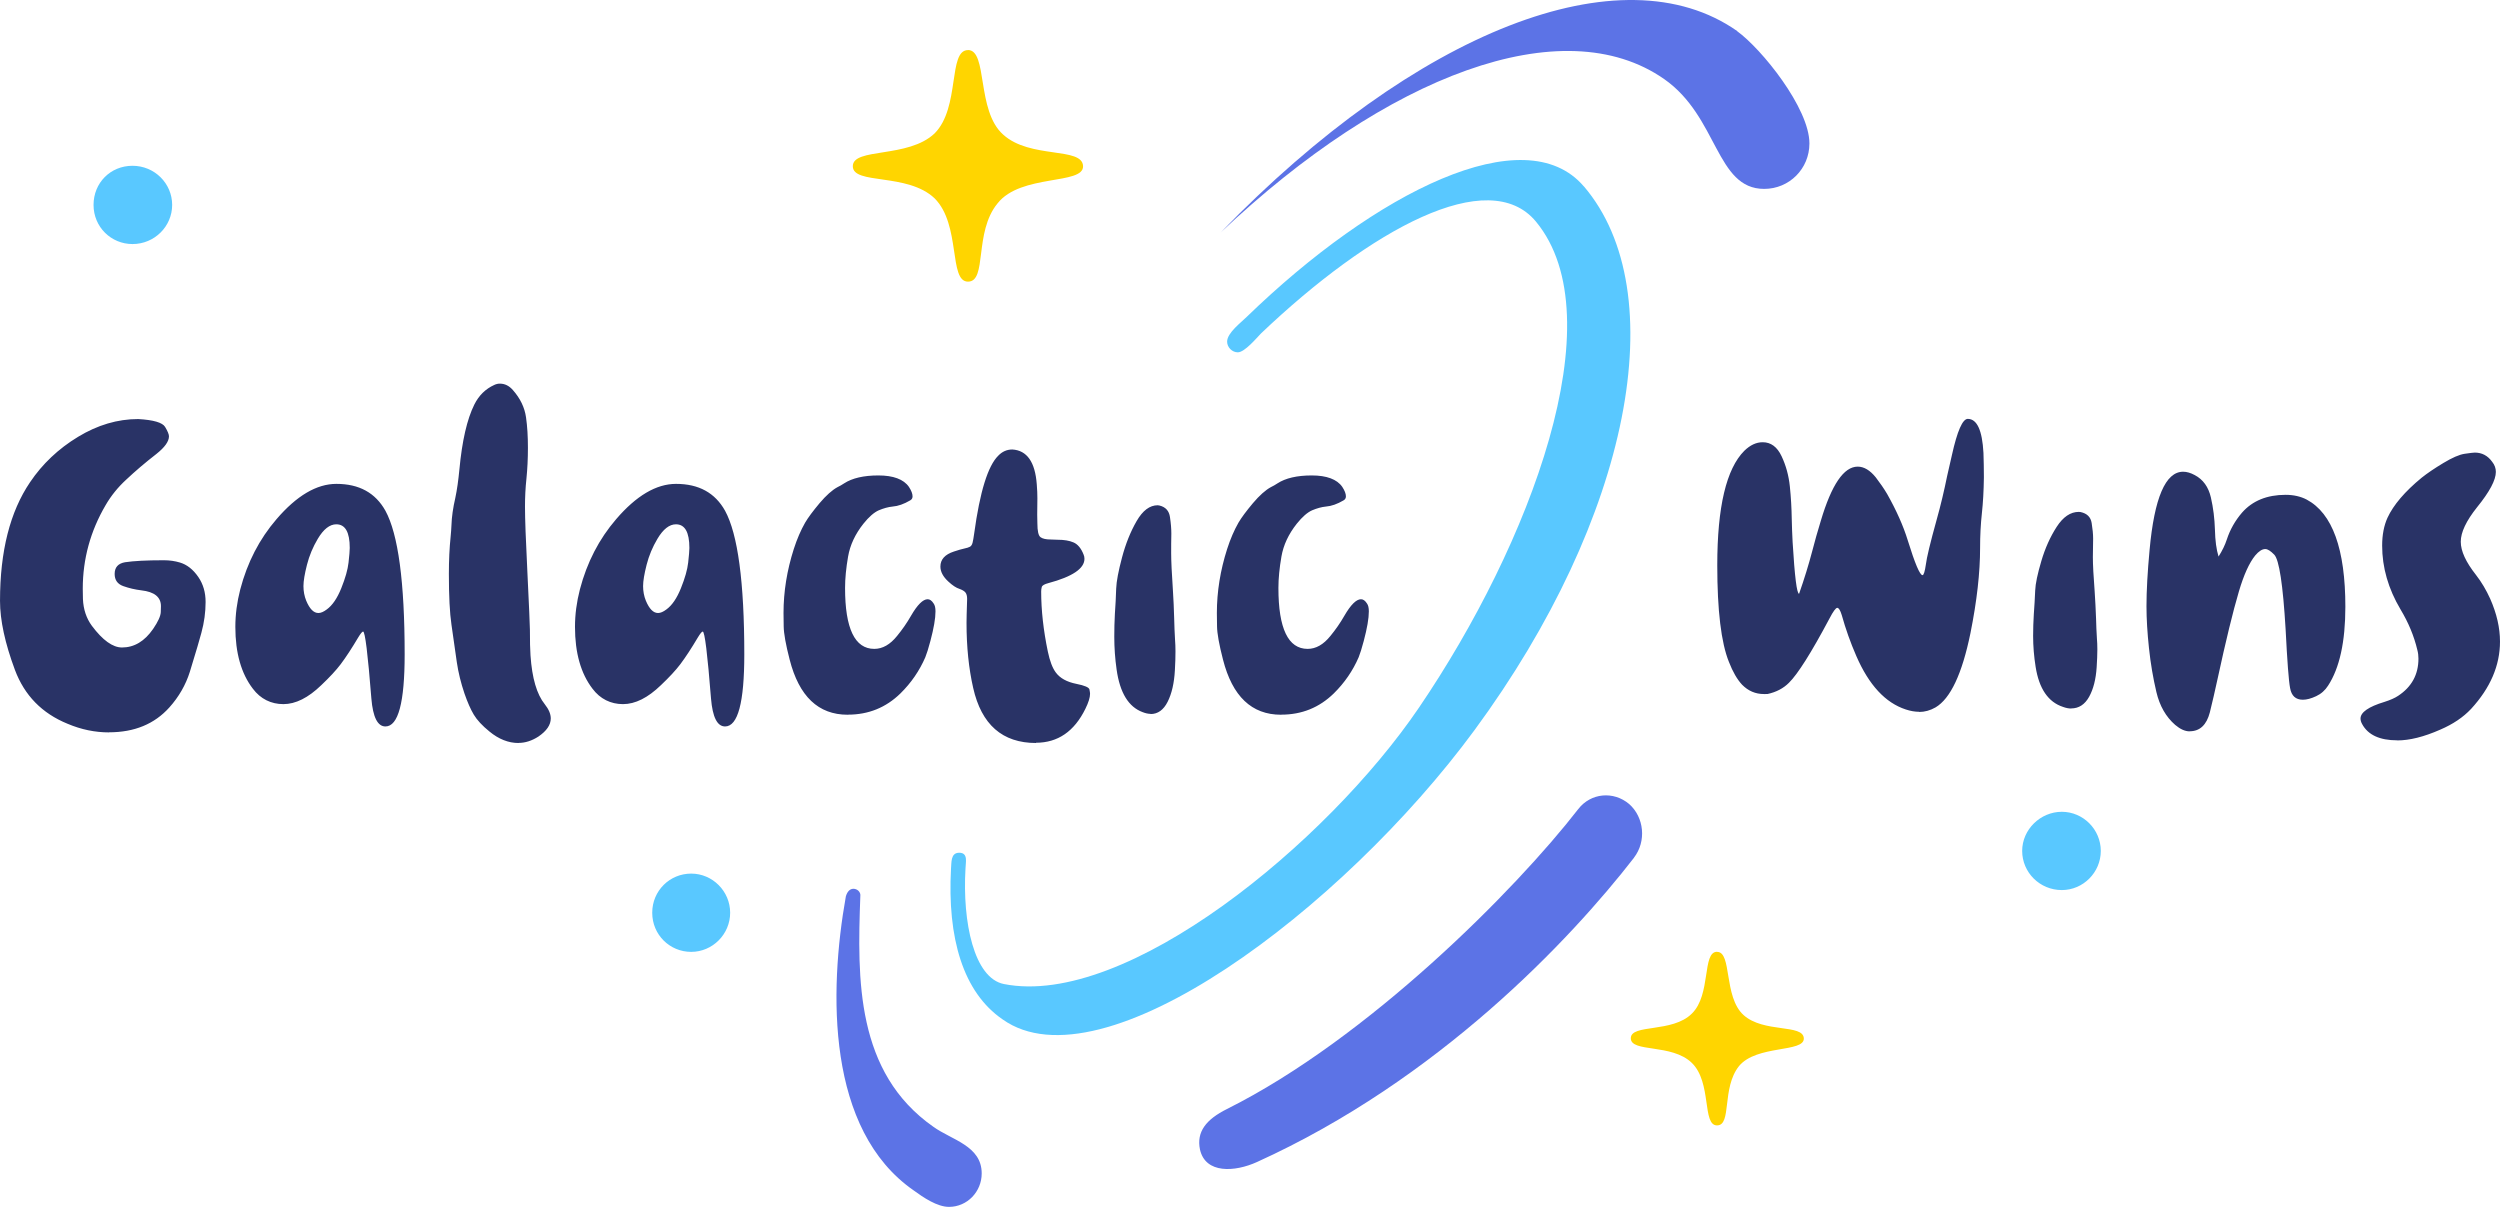
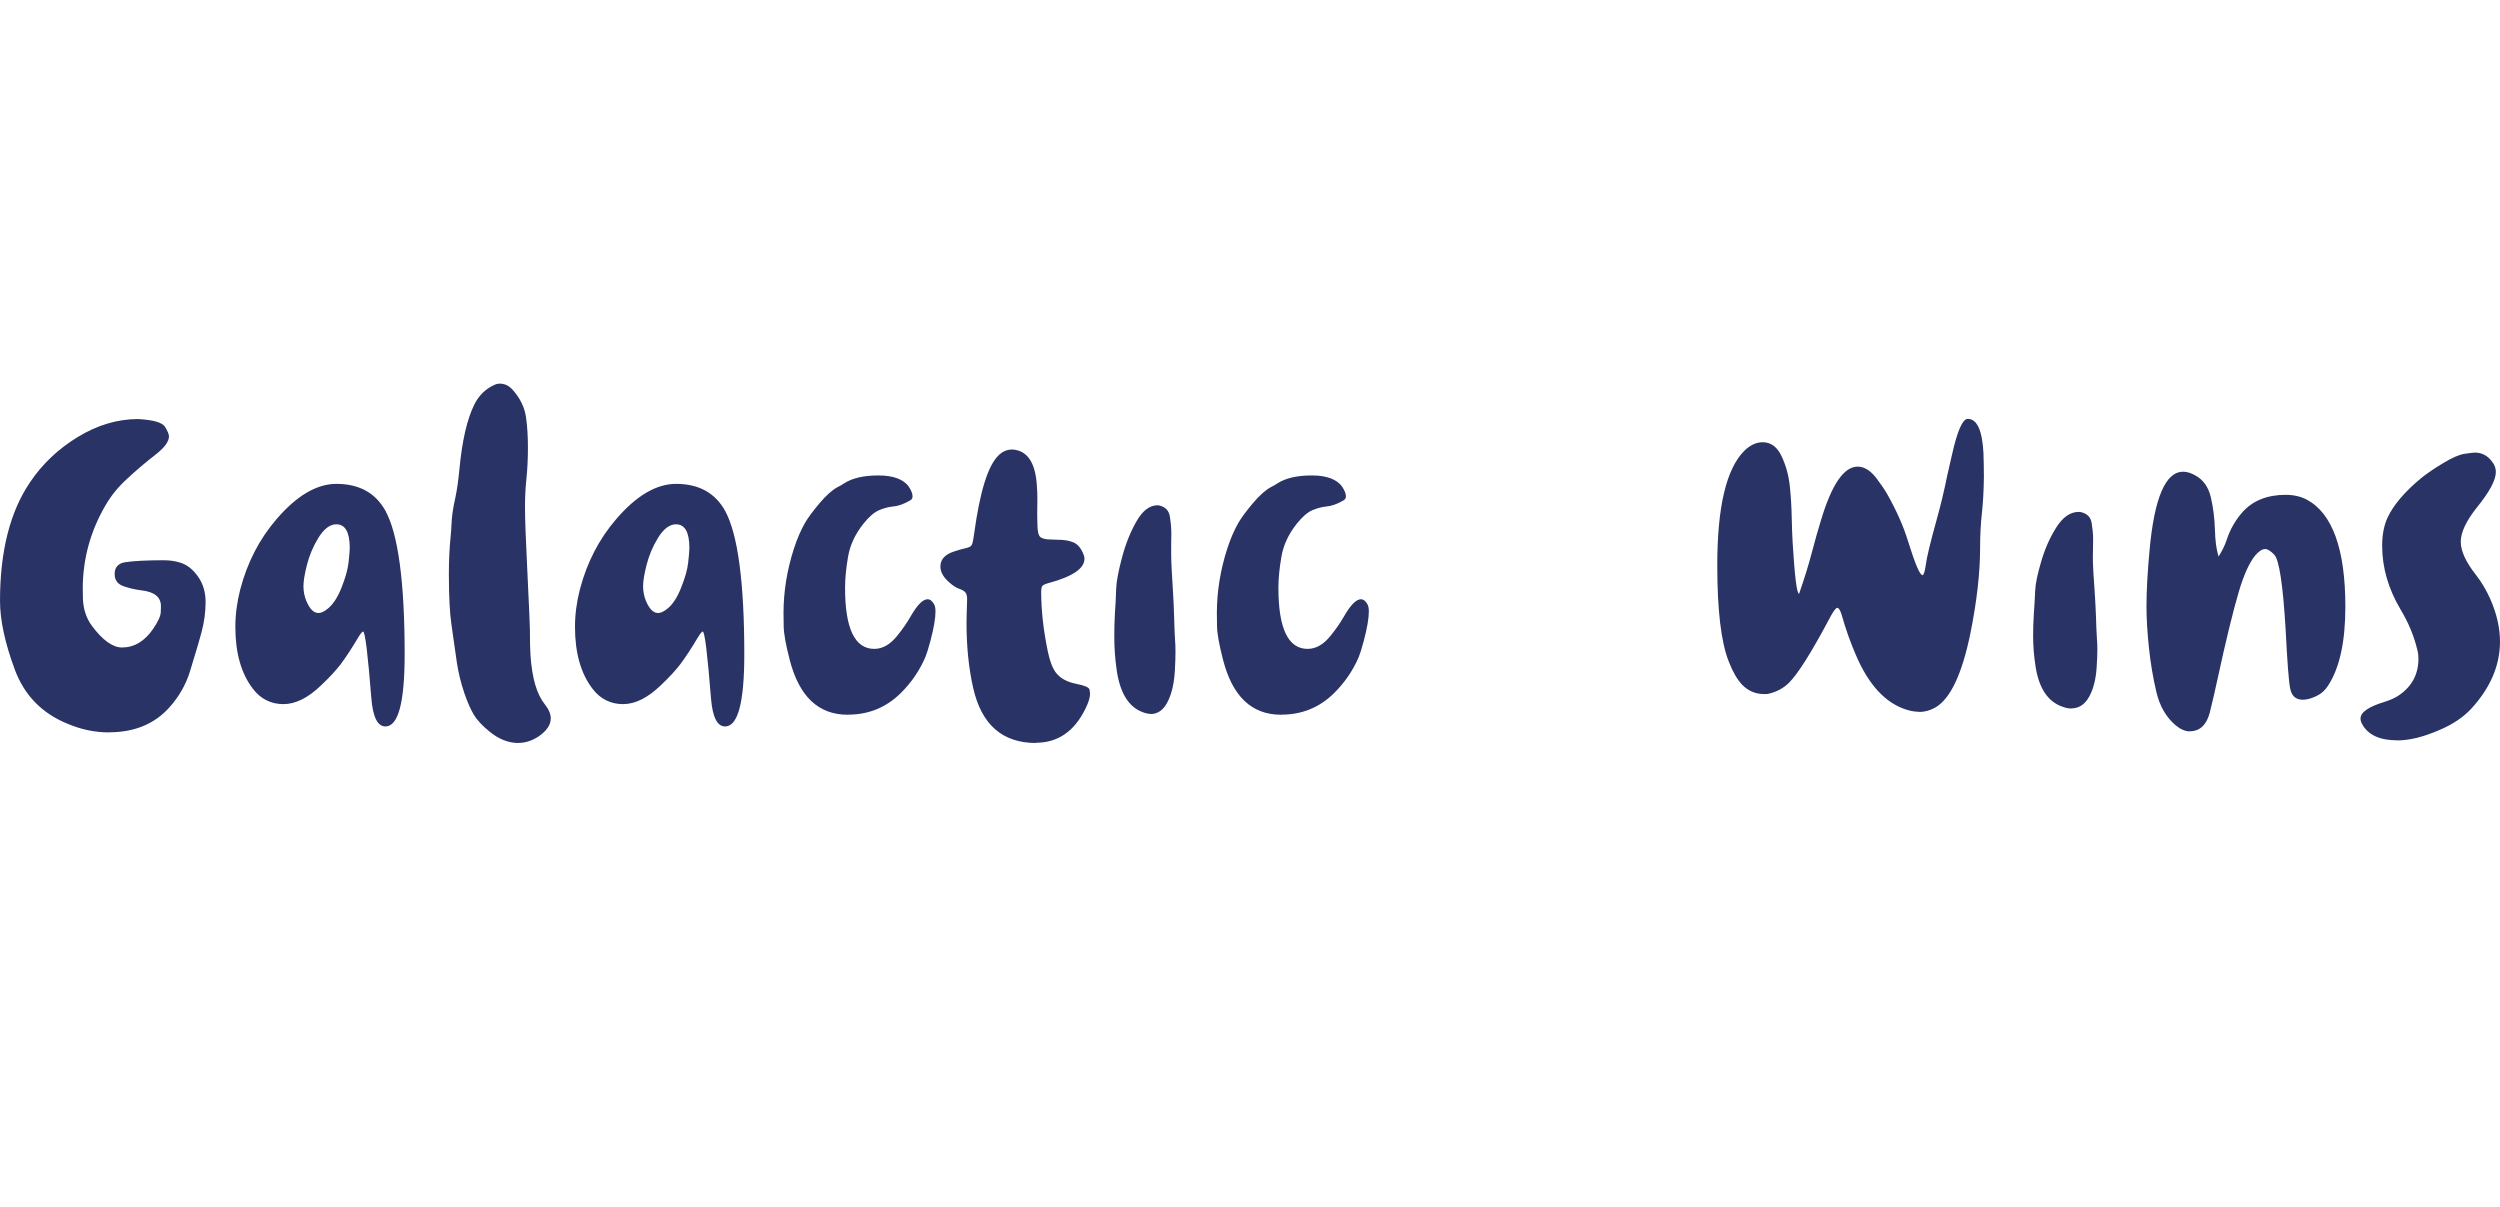
<svg xmlns="http://www.w3.org/2000/svg" xml:space="preserve" width="76.732mm" height="37.042mm" version="1.1" style="shape-rendering:geometricPrecision; text-rendering:geometricPrecision; image-rendering:optimizeQuality; fill-rule:evenodd; clip-rule:evenodd" viewBox="0 0 140070.86 67619.24">
  <defs>
    <style type="text/css">
   
    .fil1 {fill:#59C8FF}
    .fil0 {fill:#5C73E6}
    .fil2 {fill:#FFD500}
    .fil3 {fill:#293366;fill-rule:nonzero}
   
  </style>
  </defs>
  <g id="Layer_x0020_1">
-     <path id="circle" class="fil0" d="M91550.36 48058.29c-3583.75,4622.26 -10978.35,12446.57 -21125.93,17049.48 -1231.64,560.24 -2888.25,671.41 -3192.56,-705.18 -202.81,-990.13 343,-1680.89 1511.67,-2265.22 7892.03,-3941.18 16170.52,-12272.78 19681.8,-16803.22 705.18,-912.92 1980.26,-1023.9 2854.48,-284.96 840.44,743.88 975.71,2086.51 270.53,3004.17l0 0.18 0 4.75zm5781.43 -46318.44c-6447.91,-4525.51 -17971.89,-33.77 -28935.81,11282.65 9302.39,-8804.95 19169.76,-12552.81 24844.95,-8592.28 3033.19,2120.28 2888.25,6153.28 5602.72,6153.28 1410.35,0 2535.75,-1130.15 2535.75,-2545.43 0,-1980.26 -2680.51,-5303.16 -4052.35,-6293.29l-0.18 -0.18 4.93 -4.75zm-49515.92 48057.19c212.48,0 424.97,178.71 386.45,424.97 -173.97,4665.71 -246.26,9867.37 4086.12,12905.49 1023.9,743.88 2714.47,1062.6 2714.47,2617.72 0,1023.9 -811.42,1874.02 -1830.58,1874.02 -671.41,0 -1444.13,-531.21 -1975.34,-917.66 -4897.54,-3395.37 -4757.34,-11137.71 -3805.91,-16479.57 72.47,-246.26 212.48,-424.97 424.97,-424.97l-0.18 0z" />
-     <path id="sphere" class="fil1" d="M7423.62 13674.38c1231.64,0 2221.77,-990.13 2221.77,-2192.75 0,-1202.62 -985.39,-2192.75 -2221.77,-2192.75 -1236.39,0 -2183.07,956.36 -2183.07,2192.75 0,1236.39 985.39,2192.75 2183.07,2192.75l0 0zm108097.47 36195.14c1197.87,0 2183.07,-990.13 2183.07,-2192.75 0,-1202.62 -985.39,-2192.75 -2183.07,-2192.75 -1197.69,0 -2221.77,990.13 -2221.77,2192.75 0,1202.62 985.39,2192.75 2221.77,2192.75l0 0zm-76795.13 3463.09c1197.87,0 2183.07,-990.13 2183.07,-2192.75 0,-1202.62 -985.39,-2192.75 -2183.07,-2192.75 -1197.69,0 -2183.07,956.36 -2183.07,2192.75 0,1236.39 985.39,2192.75 2183.07,2192.75l0 0zm50008.62 -42894.23c-3289.12,-3849.36 -11630.4,284.96 -18889.73,7322.12 -280.21,284.96 -1091.63,883.89 -1091.63,1381.33 0,318.73 280.21,598.94 598.94,598.94 386.45,0 1057.67,-811.42 1304.11,-1062.6 6133.93,-5834.55 12755.62,-9461.75 15402.54,-6259.52 4457.97,5399.73 -318.73,18049.29 -6554.15,27226.08 -5153.47,7587.73 -16407.1,16851.42 -23260.62,15489.44 -1671.21,-333.33 -2328.02,-3463.09 -2149.3,-6472 0,-318.73 173.97,-883.89 -352.5,-883.89 -492.69,0 -424.97,565.16 -458.92,883.89 -212.48,3888.06 671.41,6930.93 2888.25,8452.27 5568.76,3960.53 19044.16,-6153.28 26433.83,-16194.61 8775.92,-11925.03 11181.16,-24569.66 6133.93,-30481.43l-4.75 0z" />
-     <path id="star-2" class="fil2" d="M96206.39 53332.61c845.19,0 352.5,2511.47 1477.9,3535.56 1125.4,1023.9 3347.17,492.69 3380.94,1308.86 33.77,811.42 -2642,352.5 -3632.13,1555.3 -985.39,1236.39 -386.45,3322.89 -1231.64,3322.89 -845.19,0 -280.21,-2405.23 -1410.35,-3501.61 -1125.4,-1096.37 -3419.64,-565.16 -3419.64,-1381.33 0,-816.17 2328.02,-284.96 3419.64,-1381.33 1091.63,-1062.6 565.16,-3463.09 1410.35,-3463.09l0 -0.18 4.93 4.93zm-41976.57 -50530.33c1125.4,0 458.92,3395.37 1975.34,4738.18 1516.6,1381.33 4438.62,671.41 4477.32,1767.78 33.77,1062.6 -3487.19,424.97 -4791.3,2086.51 -1337.88,1627.58 -565.16,4385.5 -1656.61,4385.5 -1091.45,0 -386.45,-3182.88 -1869.09,-4665.71 -1516.6,-1449.05 -4583.56,-743.88 -4583.56,-1801.55 0,-1057.67 3100.74,-424.97 4583.56,-1840.25 1444.13,-1449.05 738.95,-4665.71 1869.09,-4665.71l0.18 0.18 -4.93 -4.93z" data-name="star" />
    <path class="fil3" d="M107532.49 39881.3c-241.51,0 -492.69,-43.45 -753.55,-130.34 -1144.75,-371.85 -2067.16,-1371.65 -2772.33,-2994.49 -328.4,-753.55 -598.94,-1516.6 -816.17,-2294.24 -82.15,-270.53 -169.04,-405.8 -251.18,-405.8 -82.15,0 -231.83,202.81 -439.57,603.68 -1019.16,1917.47 -1777.46,3115.34 -2269.97,3598.17 -309.05,309.05 -709.92,521.72 -1202.62,627.96l-202.99 0.18c-468.41,0 -874.22,-173.97 -1217.22,-521.72 -275.28,-294.63 -521.72,-719.6 -738.95,-1279.83 -434.64,-1077.02 -652.06,-2883.5 -652.06,-5414.33 0,-3269.77 507.11,-5404.65 1516.6,-6414.14 328.4,-318.73 666.48,-478.09 1028.83,-478.09 458.92,0 811.42,260.86 1057.67,782.39 246.26,521.72 400.87,1086.7 463.67,1695.31 62.8,608.61 96.57,1217.22 106.24,1820.9 9.67,424.97 24.1,859.79 48.37,1294.44 115.92,1931.89 236.58,2897.93 362.17,2897.93 299.38,-854.87 540.89,-1642.19 729.27,-2361.79 149.69,-584.33 313.98,-1154.42 487.76,-1724.33 603.68,-2028.64 1289.51,-3037.94 2067.16,-3037.94 352.5,0 690.76,202.81 1014.23,603.68 231.83,304.31 449.25,613.36 637.63,932.08 516.79,917.66 903.24,1782.2 1154.42,2598.55 400.87,1294.44 676.15,1946.49 825.84,1946.49 67.54,0 130.34,-202.81 188.39,-603.68 43.45,-367.1 241.51,-1197.87 603.68,-2501.8 227.09,-806.67 420.22,-1627.58 589.26,-2458.35l265.61 -1163.92c299.38,-1352.3 598.94,-2028.64 888.64,-2028.64 516.79,0 811.42,637.63 878.96,1907.79 14.42,444.32 24.1,898.31 24.1,1361.98 -9.67,767.97 -48.37,1434.45 -111.17,2004.36 -67.54,613.36 -101.5,1265.41 -101.5,1956.17 0,1381.33 -178.71,2975.14 -540.89,4776.69 -468.41,2284.57 -1120.47,3665.9 -1956.17,4158.59 -294.63,169.04 -603.68,255.93 -927.34,255.93l15.15 -9.86zm8515.06 -183.46c-140.01,0 -294.63,-29.02 -463.67,-91.82 -825.84,-270.53 -1337.88,-1019.16 -1531.02,-2245.87 -91.82,-574.84 -140.01,-1154.42 -140.01,-1734.01 0,-405.8 14.42,-806.67 38.7,-1212.29 33.77,-444.32 58.05,-883.89 77.22,-1328.21 14.42,-381.52 130.34,-927.34 343,-1646.93 212.48,-719.6 497.44,-1357.23 859.79,-1917.47 362.35,-560.24 772.72,-840.44 1241.32,-840.44l101.5 9.67c357.43,77.22 565.16,280.21 618.29,613.36 53.12,328.4 82.15,623.03 82.15,878.96 -9.67,343 -14.42,685.83 -14.42,1038.51 0,410.55 33.77,1057.67 101.5,1931.89 33.77,497.44 58.05,999.81 77.22,1511.67 9.67,371.85 24.1,743.88 48.37,1115.72 14.42,169.04 24.1,371.85 24.1,603.68 0,284.96 -14.42,623.03 -38.7,999.81 -43.45,676.15 -183.46,1226.71 -424.97,1661.54 -241.51,429.9 -574.84,647.13 -1004.55,647.13l4.2 5.11zm6641.04 1279.83c-260.86,0 -531.21,-120.66 -816.17,-362.17 -516.79,-449.25 -869.47,-1062.6 -1052.93,-1840.25 -183.46,-777.65 -323.65,-1593.81 -415.29,-2458.35 -91.82,-859.79 -140.01,-1646.93 -140.01,-2352.11 0,-859.79 58.05,-1912.72 173.97,-3153.86 265.61,-2917.28 893.57,-4380.75 1878.77,-4380.75 202.81,0 420.22,62.8 652.06,188.39 468.41,246.26 767.97,666.48 903.24,1250.99 135.27,584.33 207.74,1188.2 227.09,1806.3 14.42,618.29 82.15,1120.47 202.81,1506.92 207.74,-328.4 362.17,-642.38 463.67,-956.36 183.46,-560.24 468.41,-1057.67 850.12,-1502.18 584.33,-666.48 1400.68,-999.81 2443.93,-999.81 449.25,0 845.19,91.82 1178.52,265.61 1444.13,767.97 2168.65,2772.33 2168.65,6008.34 0,1956.17 -323.65,3429.14 -966.04,4414.52 -169.04,265.61 -391.2,463.67 -671.41,594.01 -280.21,130.34 -526.46,198.06 -743.88,198.06 -400.87,0 -637.63,-217.41 -714.85,-652.06 -77.22,-396.13 -159.36,-1492.5 -251.18,-3294.05 -149.69,-2506.73 -362.17,-3902.48 -637.63,-4182.69 -202.81,-207.74 -367.1,-313.98 -502.37,-313.98 -173.97,0 -362.17,120.66 -565.16,362.17 -333.33,410.55 -637.63,1081.95 -912.92,2014.04 -333.33,1125.4 -734.2,2772.33 -1202.62,4936.06 -135.27,623.03 -275.28,1236.39 -424.97,1840.25 -183.46,705.18 -560.24,1057.67 -1130.15,1057.67l4.75 5.29zm11625.47 502.37c-985.39,0 -1642.19,-304.31 -1970.59,-917.66 -58.05,-106.24 -86.89,-207.74 -86.89,-304.31 0,-347.75 449.25,-661.73 1342.63,-932.08 318.73,-101.5 574.84,-212.48 763.04,-338.08 758.3,-497.44 1139.82,-1192.94 1139.82,-2086.51 0,-164.29 -19.35,-328.4 -62.8,-487.76 -183.46,-777.65 -497.44,-1531.02 -941.76,-2269.97 -685.83,-1154.42 -1028.83,-2347.37 -1028.83,-3574.08 0,-603.68 101.5,-1125.4 299.38,-1560.04 333.33,-719.6 975.71,-1473.15 1917.47,-2245.87 309.05,-246.26 714.85,-521.72 1212.29,-821.09 497.44,-299.38 893.57,-473.34 1192.94,-516.79 299.38,-43.45 487.76,-67.54 569.91,-67.54 400.87,0 729.27,173.97 975.71,521.72 135.27,169.04 202.81,357.43 202.81,560.24 0,458.92 -352.5,1115.72 -1052.93,1980.26 -608.61,763.04 -912.92,1405.43 -912.92,1931.89 0,526.46 284.96,1139.82 854.87,1864.35 309.05,396.13 569.91,840.44 792.07,1328.21 367.1,830.77 550.56,1632.51 550.56,2400.49 0,1342.63 -540.89,2598.55 -1618.09,3772.14 -444.32,473.34 -1019.16,859.79 -1729.08,1163.92 -917.66,405.8 -1724.33,603.68 -2405.23,603.68l-4.38 -5.11zm-128199.49 -444.32c-787.32,0 -1564.97,-159.36 -2328.02,-483.02 -1434.45,-584.33 -2414.91,-1589.07 -2951.05,-3018.59 -555.49,-1492.5 -835.52,-2782.01 -835.52,-3868.71 0,-2777.26 560.24,-4994.11 1685.63,-6650.72 690.76,-1023.9 1584.14,-1869.09 2680.51,-2535.75 1096.37,-666.48 2221.77,-999.81 3376.02,-999.81 859.79,48.37 1361.98,198.06 1506.92,439.57 144.94,241.51 217.41,420.22 217.41,526.46 0,289.88 -236.58,618.29 -705.18,990.13 -627.96,487.76 -1188.2,966.04 -1685.63,1434.45 -468.41,429.9 -854.87,907.99 -1159.17,1434.45 -850.12,1449.05 -1279.83,3013.84 -1279.83,4685.06l9.67 569.91c24.1,584.33 193.13,1086.7 502.37,1506.92 603.68,806.67 1168.85,1212.29 1685.63,1212.29 685.83,0 1265.41,-347.75 1743.5,-1038.51 280.21,-410.55 420.22,-724.53 429.9,-941.76 9.67,-212.48 9.67,-323.65 9.67,-333.33 0,-512.04 -367.1,-806.67 -1101.3,-888.64 -352.5,-43.45 -685.83,-120.66 -1009.48,-236.58 -323.65,-115.92 -483.02,-343 -483.02,-681.08 0,-371.85 193.13,-589.26 584.33,-656.8 478.09,-72.47 1202.62,-111.17 2173.4,-111.17 318.73,0 618.29,43.45 893.57,125.59 396.13,115.92 743.88,386.45 1038.51,816.17 270.53,396.13 405.8,859.79 405.8,1395.75 0,569.91 -77.22,1144.75 -236.58,1729.08 -82.15,313.98 -294.63,1043.25 -647.13,2188 -231.83,734.2 -613.36,1395.75 -1144.75,1989.94 -835.52,932.08 -1960.91,1395.75 -3380.94,1395.75l4.75 4.93zm15479.76 -333.33c-439.57,0 -700.25,-521.72 -787.32,-1560.04 -198.06,-2506.73 -352.5,-3757.72 -463.67,-3757.72 -48.37,0 -140.01,111.17 -275.28,333.33 -352.5,594.01 -676.15,1091.63 -980.46,1497.25 -255.93,338.08 -618.29,729.27 -1086.7,1173.59 -734.2,709.92 -1439.38,1062.6 -2125.21,1062.6 -685.83,0 -1279.83,-289.88 -1709.73,-864.54 -652.06,-850.12 -980.46,-2004.36 -980.46,-3463.09 0,-690.76 91.82,-1391 275.28,-2100.93 396.13,-1516.6 1077.02,-2825.45 2028.64,-3931.5 1130.15,-1318.53 2250.8,-1980.26 3356.85,-1980.26 1275.09,0 2188,502.37 2748.24,1506.92 714.85,1308.86 1077.02,3994.3 1077.02,8051.4 0,2685.44 -357.43,4033 -1077.02,4033l-0.18 0zm-3752.79 -6356.09c135.27,0 289.88,-67.54 463.67,-198.06 318.73,-231.83 589.26,-627.96 816.17,-1192.94 227.09,-565.16 362.17,-1043.25 405.8,-1434.45 43.45,-391.2 67.54,-666.48 67.54,-821.09 0,-883.89 -251.18,-1323.46 -753.55,-1323.46 -367.1,0 -714.85,270.53 -1038.51,816.17 -270.53,453.99 -473.34,937.01 -603.68,1449.05 -130.34,512.04 -198.06,912.92 -198.06,1197.87 0,284.96 53.12,569.91 154.62,816.17 193.13,463.67 420.22,690.76 681.08,690.76l4.93 0zm11205.43 7283.42c-555.49,0 -1101.3,-212.48 -1622.84,-642.38 -405.8,-328.4 -700.25,-647.13 -878.96,-946.69 -178.71,-299.38 -352.5,-695.5 -521.72,-1183.27 -198.06,-584.33 -343,-1168.85 -429.9,-1758.11l-299.38 -2100.93c-96.57,-652.06 -144.94,-1598.74 -144.94,-2844.8 0,-767.97 33.77,-1453.8 96.57,-2067.16 24.1,-236.58 38.7,-463.67 48.37,-666.48 14.42,-453.99 86.89,-966.04 217.41,-1531.02 96.57,-453.99 169.04,-980.46 227.09,-1584.14 149.69,-1608.42 429.9,-2820.71 835.52,-3636.87 255.93,-512.04 627.96,-878.96 1120.47,-1101.3 101.5,-48.37 207.74,-72.47 309.05,-72.47 280.21,0 521.72,120.66 729.27,357.43 415.29,468.41 661.73,980.46 738.95,1531.02 72.47,502.37 106.24,1072.28 106.24,1704.98 0,632.71 -29.02,1183.27 -82.15,1719.41 -58.05,536.14 -82.15,1062.6 -82.15,1584.14 0,661.73 43.45,1854.67 130.34,3583.75 96.57,1994.69 144.94,3095.99 144.94,3303.73 0,642.38 9.67,1125.4 33.77,1449.05 86.89,1270.34 352.5,2178.33 801.74,2733.63 222.16,280.21 333.33,545.81 333.33,792.07 0,362.17 -231.83,700.25 -690.76,1014.23 -367.1,236.58 -738.95,357.43 -1120.47,357.43l0.18 4.75zm11577.1 -927.34c-439.57,0 -700.25,-521.72 -787.32,-1560.04 -198.06,-2506.73 -352.5,-3757.72 -463.67,-3757.72 -48.37,0 -140.01,111.17 -275.28,333.33 -352.5,594.01 -676.15,1091.63 -980.46,1497.25 -255.93,338.08 -618.29,729.27 -1086.7,1173.59 -734.2,709.92 -1439.38,1062.6 -2125.21,1062.6 -685.83,0 -1279.83,-289.88 -1709.73,-864.54 -652.06,-850.12 -980.46,-2004.36 -980.46,-3463.09 0,-690.76 91.82,-1391 275.28,-2100.93 396.13,-1516.6 1077.02,-2825.45 2028.64,-3931.5 1130.15,-1318.53 2250.8,-1980.26 3356.85,-1980.26 1275.09,0 2188,502.37 2748.24,1506.92 714.85,1308.86 1077.02,3994.3 1077.02,8051.4 0,2685.44 -357.43,4033 -1077.02,4033l-0.18 0zm-3752.79 -6356.09c135.27,0 289.88,-67.54 463.67,-198.06 318.73,-231.83 589.26,-627.96 816.17,-1192.94 227.09,-565.16 362.17,-1043.25 405.8,-1434.45 43.45,-391.2 67.54,-666.48 67.54,-821.09 0,-883.89 -251.18,-1323.46 -753.55,-1323.46 -367.1,0 -714.85,270.53 -1038.51,816.17 -270.53,453.99 -473.34,937.01 -603.68,1449.05 -130.34,512.04 -198.06,912.92 -198.06,1197.87 0,284.96 53.12,569.91 154.62,816.17 193.13,463.67 420.22,690.76 681.08,690.76l4.93 0zm10620.92 5699.28c-1642.19,0 -2724.14,-1028.83 -3250.42,-3091.06 -217.41,-840.44 -328.4,-1463.48 -333.33,-1859.42 -9.67,-400.87 -9.67,-647.13 -9.67,-748.62 0,-1192.94 193.13,-2390.81 574.84,-3583.75 183.46,-569.91 396.13,-1057.67 632.71,-1473.15 169.04,-289.88 439.57,-652.06 811.42,-1096.37 371.85,-439.57 709.92,-738.95 1004.55,-898.31 135.27,-67.54 260.86,-135.27 371.85,-212.48 453.99,-294.63 1096.37,-444.32 1922.21,-444.32 825.84,0 1415.1,212.48 1709.73,642.38 135.27,207.74 202.81,381.52 202.81,531.21 0,96.57 -43.45,173.97 -130.34,222.16 -352.5,207.74 -681.08,323.65 -990.13,347.75 -246.26,24.1 -502.37,96.57 -767.97,207.74 -265.61,115.92 -555.49,367.1 -864.54,753.55 -463.67,584.33 -748.62,1197.87 -859.79,1840.25 -111.17,642.38 -169.04,1226.71 -169.04,1758.11 0,2274.89 545.81,3414.72 1637.26,3414.72 463.67,0 888.64,-241.51 1279.83,-729.27 284.96,-347.75 545.81,-719.6 777.65,-1125.4 357.43,-618.29 671.41,-927.34 932.08,-927.34 120.66,0 231.83,77.22 333.33,236.58 72.47,96.57 106.24,246.26 106.24,444.32 0,396.13 -96.57,946.69 -284.96,1656.61 -111.17,420.22 -207.74,724.53 -284.96,912.92 -328.4,758.3 -792.07,1434.45 -1395.75,2028.64 -811.42,792.07 -1791.88,1188.2 -2936.63,1188.2l-18.98 4.38zm10558.13 1584.14c-1888.44,0 -3062.22,-1028.83 -3525.89,-3091.06 -246.26,-1081.95 -371.85,-2294.24 -371.85,-3636.87 0,-188.39 9.67,-637.63 33.77,-1347.56 0,-164.29 -33.77,-284.96 -101.5,-367.1 -67.54,-77.22 -178.71,-140.01 -328.4,-193.13 -183.46,-58.05 -391.2,-193.13 -623.03,-410.55 -294.63,-270.53 -444.32,-550.56 -444.32,-840.44 0,-396.13 251.18,-676.15 753.55,-840.44 246.26,-82.15 444.32,-140.01 584.33,-169.04 140.01,-29.02 251.18,-62.8 318.73,-101.5 67.54,-38.7 115.92,-111.17 144.94,-222.16 29.02,-111.17 58.05,-284.96 91.82,-526.46 318.73,-2332.76 767.97,-3781.82 1347.56,-4351.73 222.16,-231.83 487.76,-347.75 787.32,-347.75 821.09,48.37 1279.83,700.25 1371.65,1956.17 24.1,294.63 33.77,555.49 33.77,777.65l-9.67 912.92 9.67 492.69c0,429.9 58.05,685.83 173.97,772.72 115.92,86.89 304.31,130.34 565.16,130.34l396.13 14.42c357.43,0 656.8,48.37 888.64,149.69 236.58,101.5 424.97,323.65 565.16,681.08 33.77,72.47 48.37,154.62 48.37,236.58 0,545.81 -671.41,999.81 -2018.96,1361.98 -222.16,58.05 -347.75,130.34 -371.85,217.41 -24.1,87.07 -33.77,169.04 -33.77,251.18 0,1052.93 125.59,2178.33 371.85,3361.59 111.17,536.14 260.86,927.34 444.32,1173.59 236.58,323.65 623.03,536.14 1159.17,642.38 463.67,91.82 705.18,198.06 729.27,313.98 24.1,120.66 33.77,198.06 33.77,241.51 0,207.74 -86.89,487.76 -260.86,840.44 -623.03,1270.34 -1545.62,1903.05 -2772.33,1903.05l9.49 14.42zm6414.14 -1632.51c-135.27,0 -284.96,-33.77 -444.32,-96.57 -787.32,-289.88 -1275.09,-1081.95 -1458.55,-2385.88 -86.89,-608.61 -130.34,-1221.97 -130.34,-1840.25 0,-429.9 9.67,-854.87 33.77,-1284.76 33.77,-468.41 58.05,-941.76 72.47,-1410.35 14.42,-405.8 125.59,-985.39 328.4,-1748.43 202.81,-763.04 473.34,-1439.38 816.17,-2033.39 342.82,-594.01 734.2,-888.64 1183.27,-888.64l96.57 14.42c343,82.15 540.89,299.38 589.26,647.13 53.12,352.5 77.22,661.73 77.22,932.08 -9.67,362.17 -9.67,729.27 -9.67,1101.3 0,434.64 33.77,1120.47 96.57,2052.74 33.77,526.46 58.05,1062.6 72.47,1608.42 9.67,396.13 24.1,792.07 48.37,1188.2 14.42,183.46 24.1,396.13 24.1,642.38 0,304.31 -9.67,661.73 -33.77,1062.6 -38.7,714.85 -173.97,1304.11 -405.8,1762.85 -231.83,458.92 -550.56,685.83 -956.36,685.83l0.18 -9.67zm7307.52 48.37c-1642.19,0 -2724.14,-1028.83 -3250.42,-3091.06 -217.41,-840.44 -328.4,-1463.48 -333.33,-1859.42 -9.67,-400.87 -9.67,-647.13 -9.67,-748.62 0,-1192.94 193.13,-2390.81 574.84,-3583.75 183.46,-569.91 396.13,-1057.67 632.71,-1473.15 169.04,-289.88 439.57,-652.06 811.42,-1096.37 371.85,-439.57 709.92,-738.95 1004.55,-898.31 135.27,-67.54 260.86,-135.27 371.85,-212.48 453.99,-294.63 1096.37,-444.32 1922.21,-444.32 825.84,0 1415.1,212.48 1709.73,642.38 135.27,207.74 202.81,381.52 202.81,531.21 0,96.57 -43.45,173.97 -130.34,222.16 -352.5,207.74 -681.08,323.65 -990.13,347.75 -246.26,24.1 -502.37,96.57 -767.97,207.74 -265.61,115.92 -555.49,367.1 -864.54,753.55 -463.67,584.33 -748.62,1197.87 -859.79,1840.25 -111.17,642.38 -169.04,1226.71 -169.04,1758.11 0,2274.89 545.81,3414.72 1637.26,3414.72 463.67,0 888.64,-241.51 1279.83,-729.27 284.96,-347.75 545.81,-719.6 777.65,-1125.4 357.43,-618.29 671.41,-927.34 932.08,-927.34 120.66,0 231.83,77.22 333.33,236.58 72.47,96.57 106.24,246.26 106.24,444.32 0,396.13 -96.57,946.69 -284.96,1656.61 -111.17,420.22 -207.74,724.53 -284.96,912.92 -328.4,758.3 -792.07,1434.45 -1395.75,2028.64 -811.42,792.07 -1791.88,1188.2 -2936.63,1188.2l-18.98 4.38z" />
  </g>
</svg>